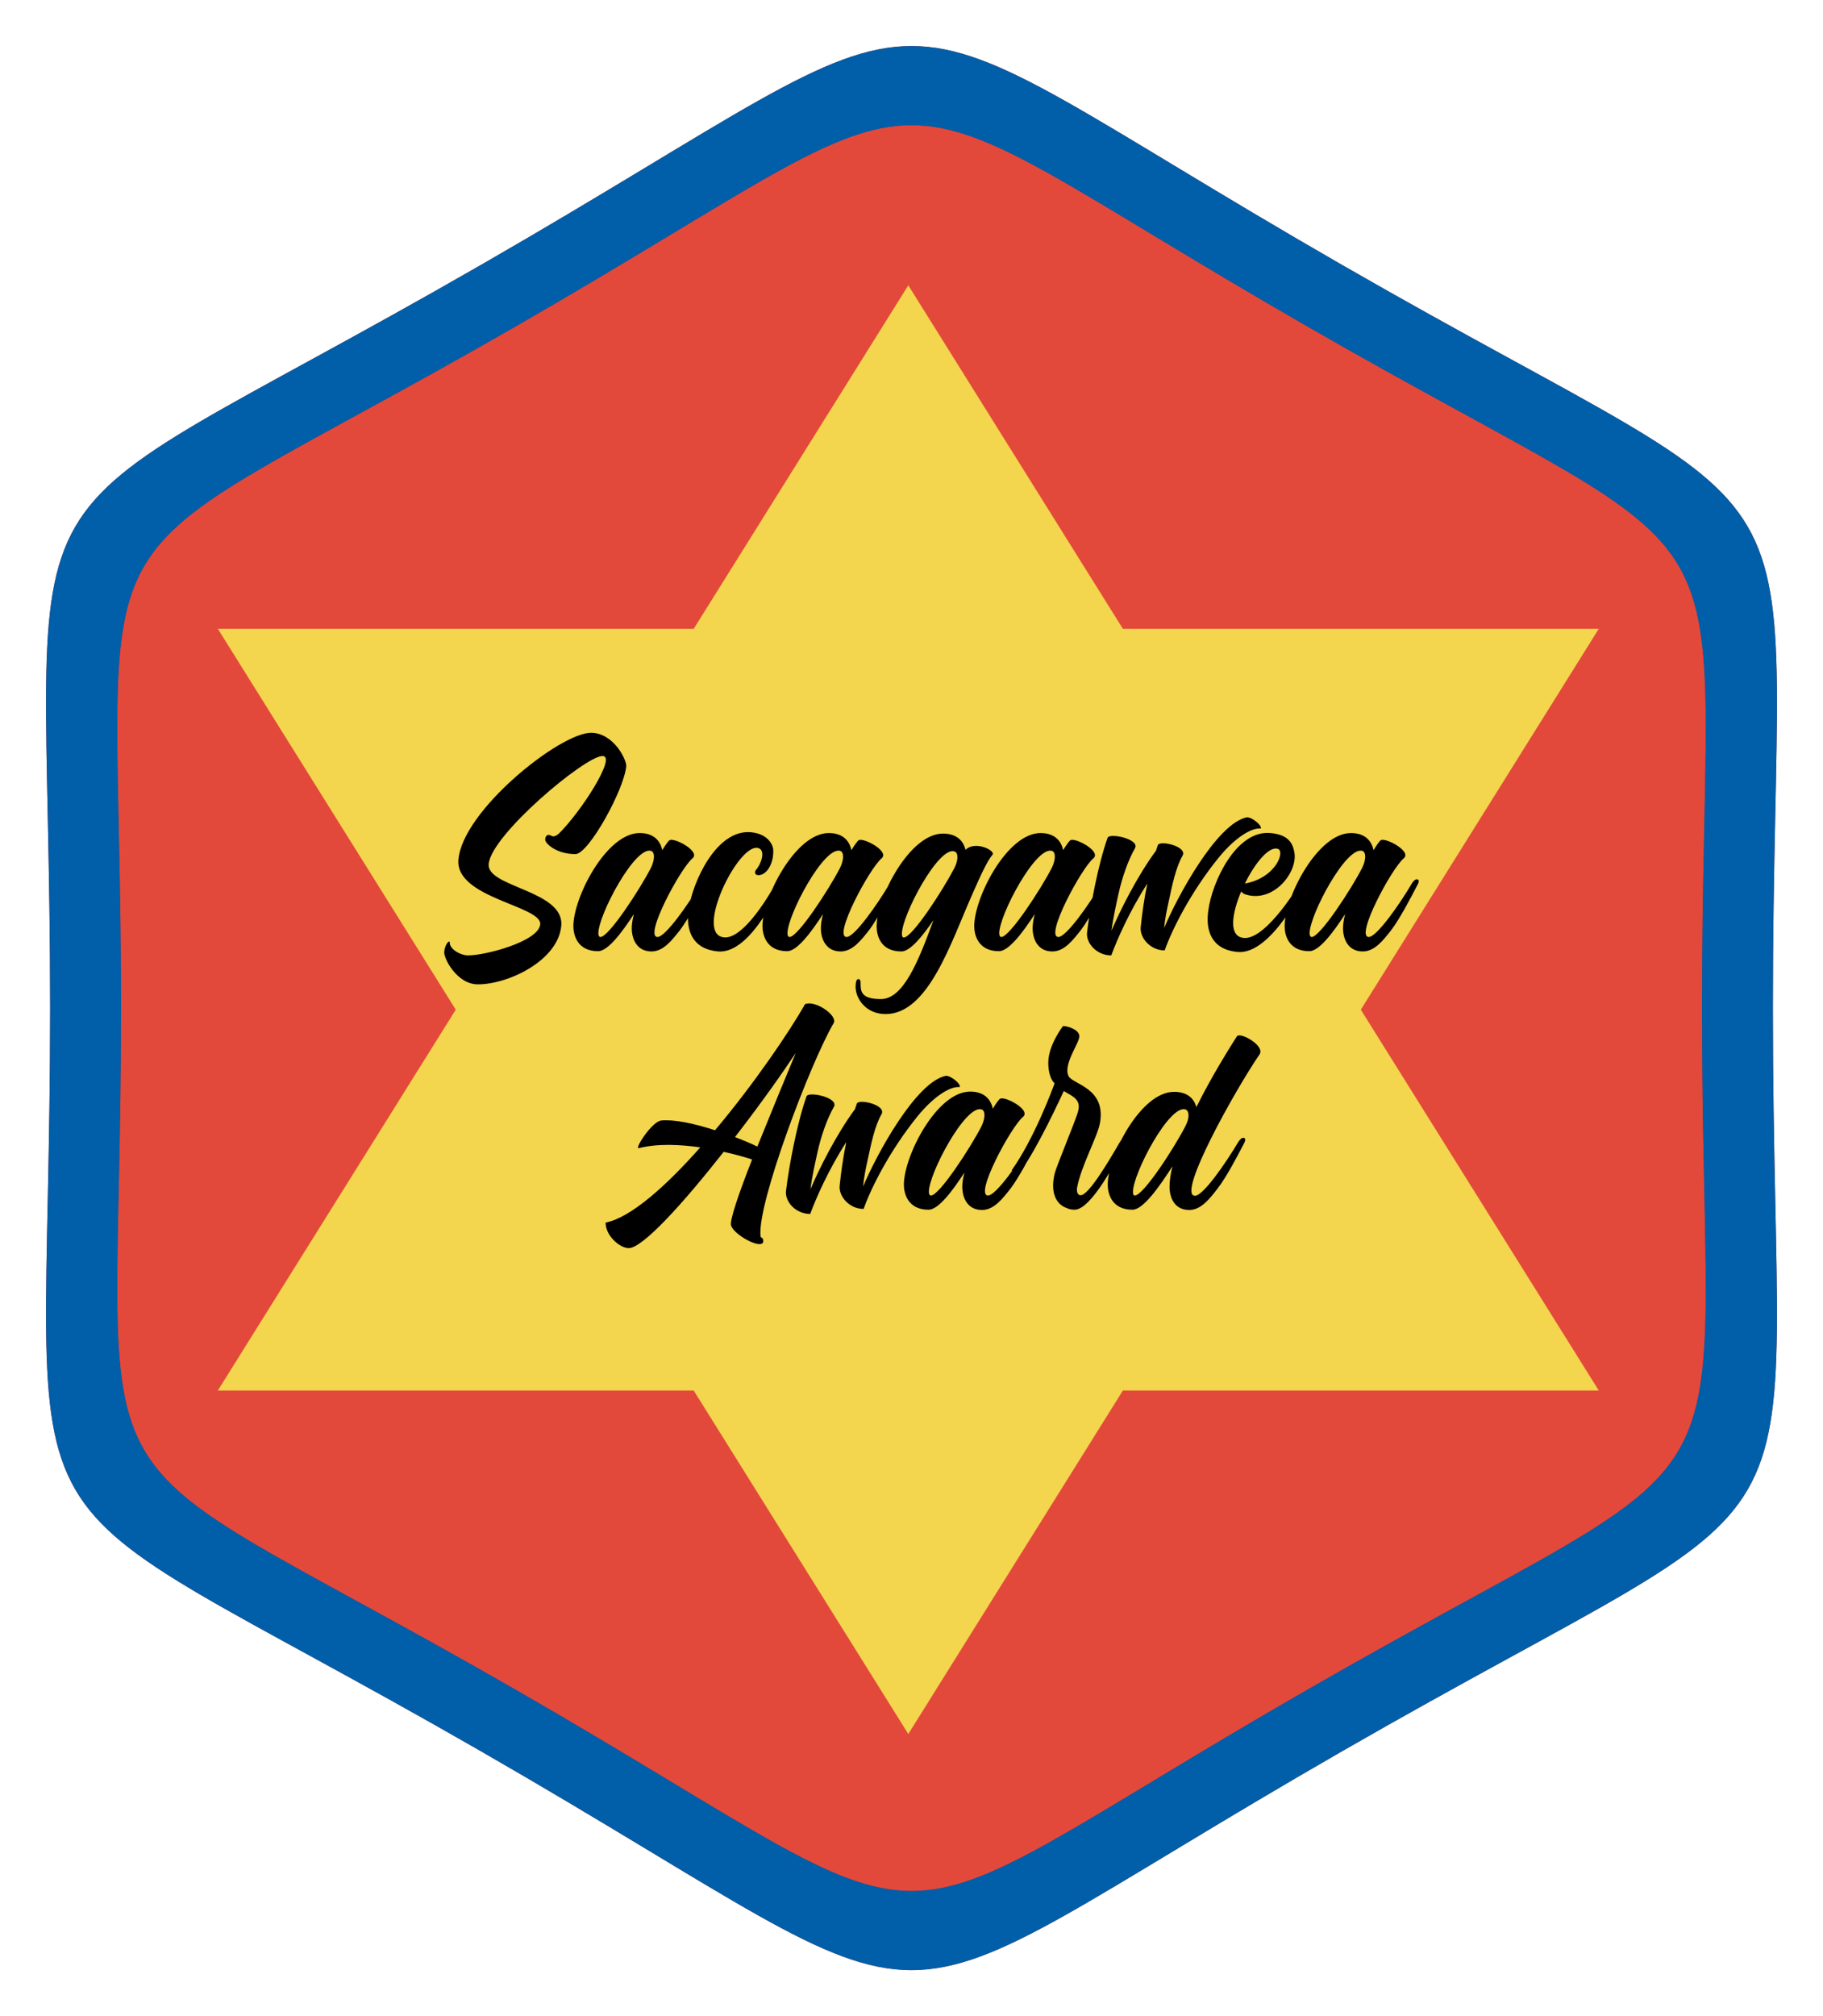
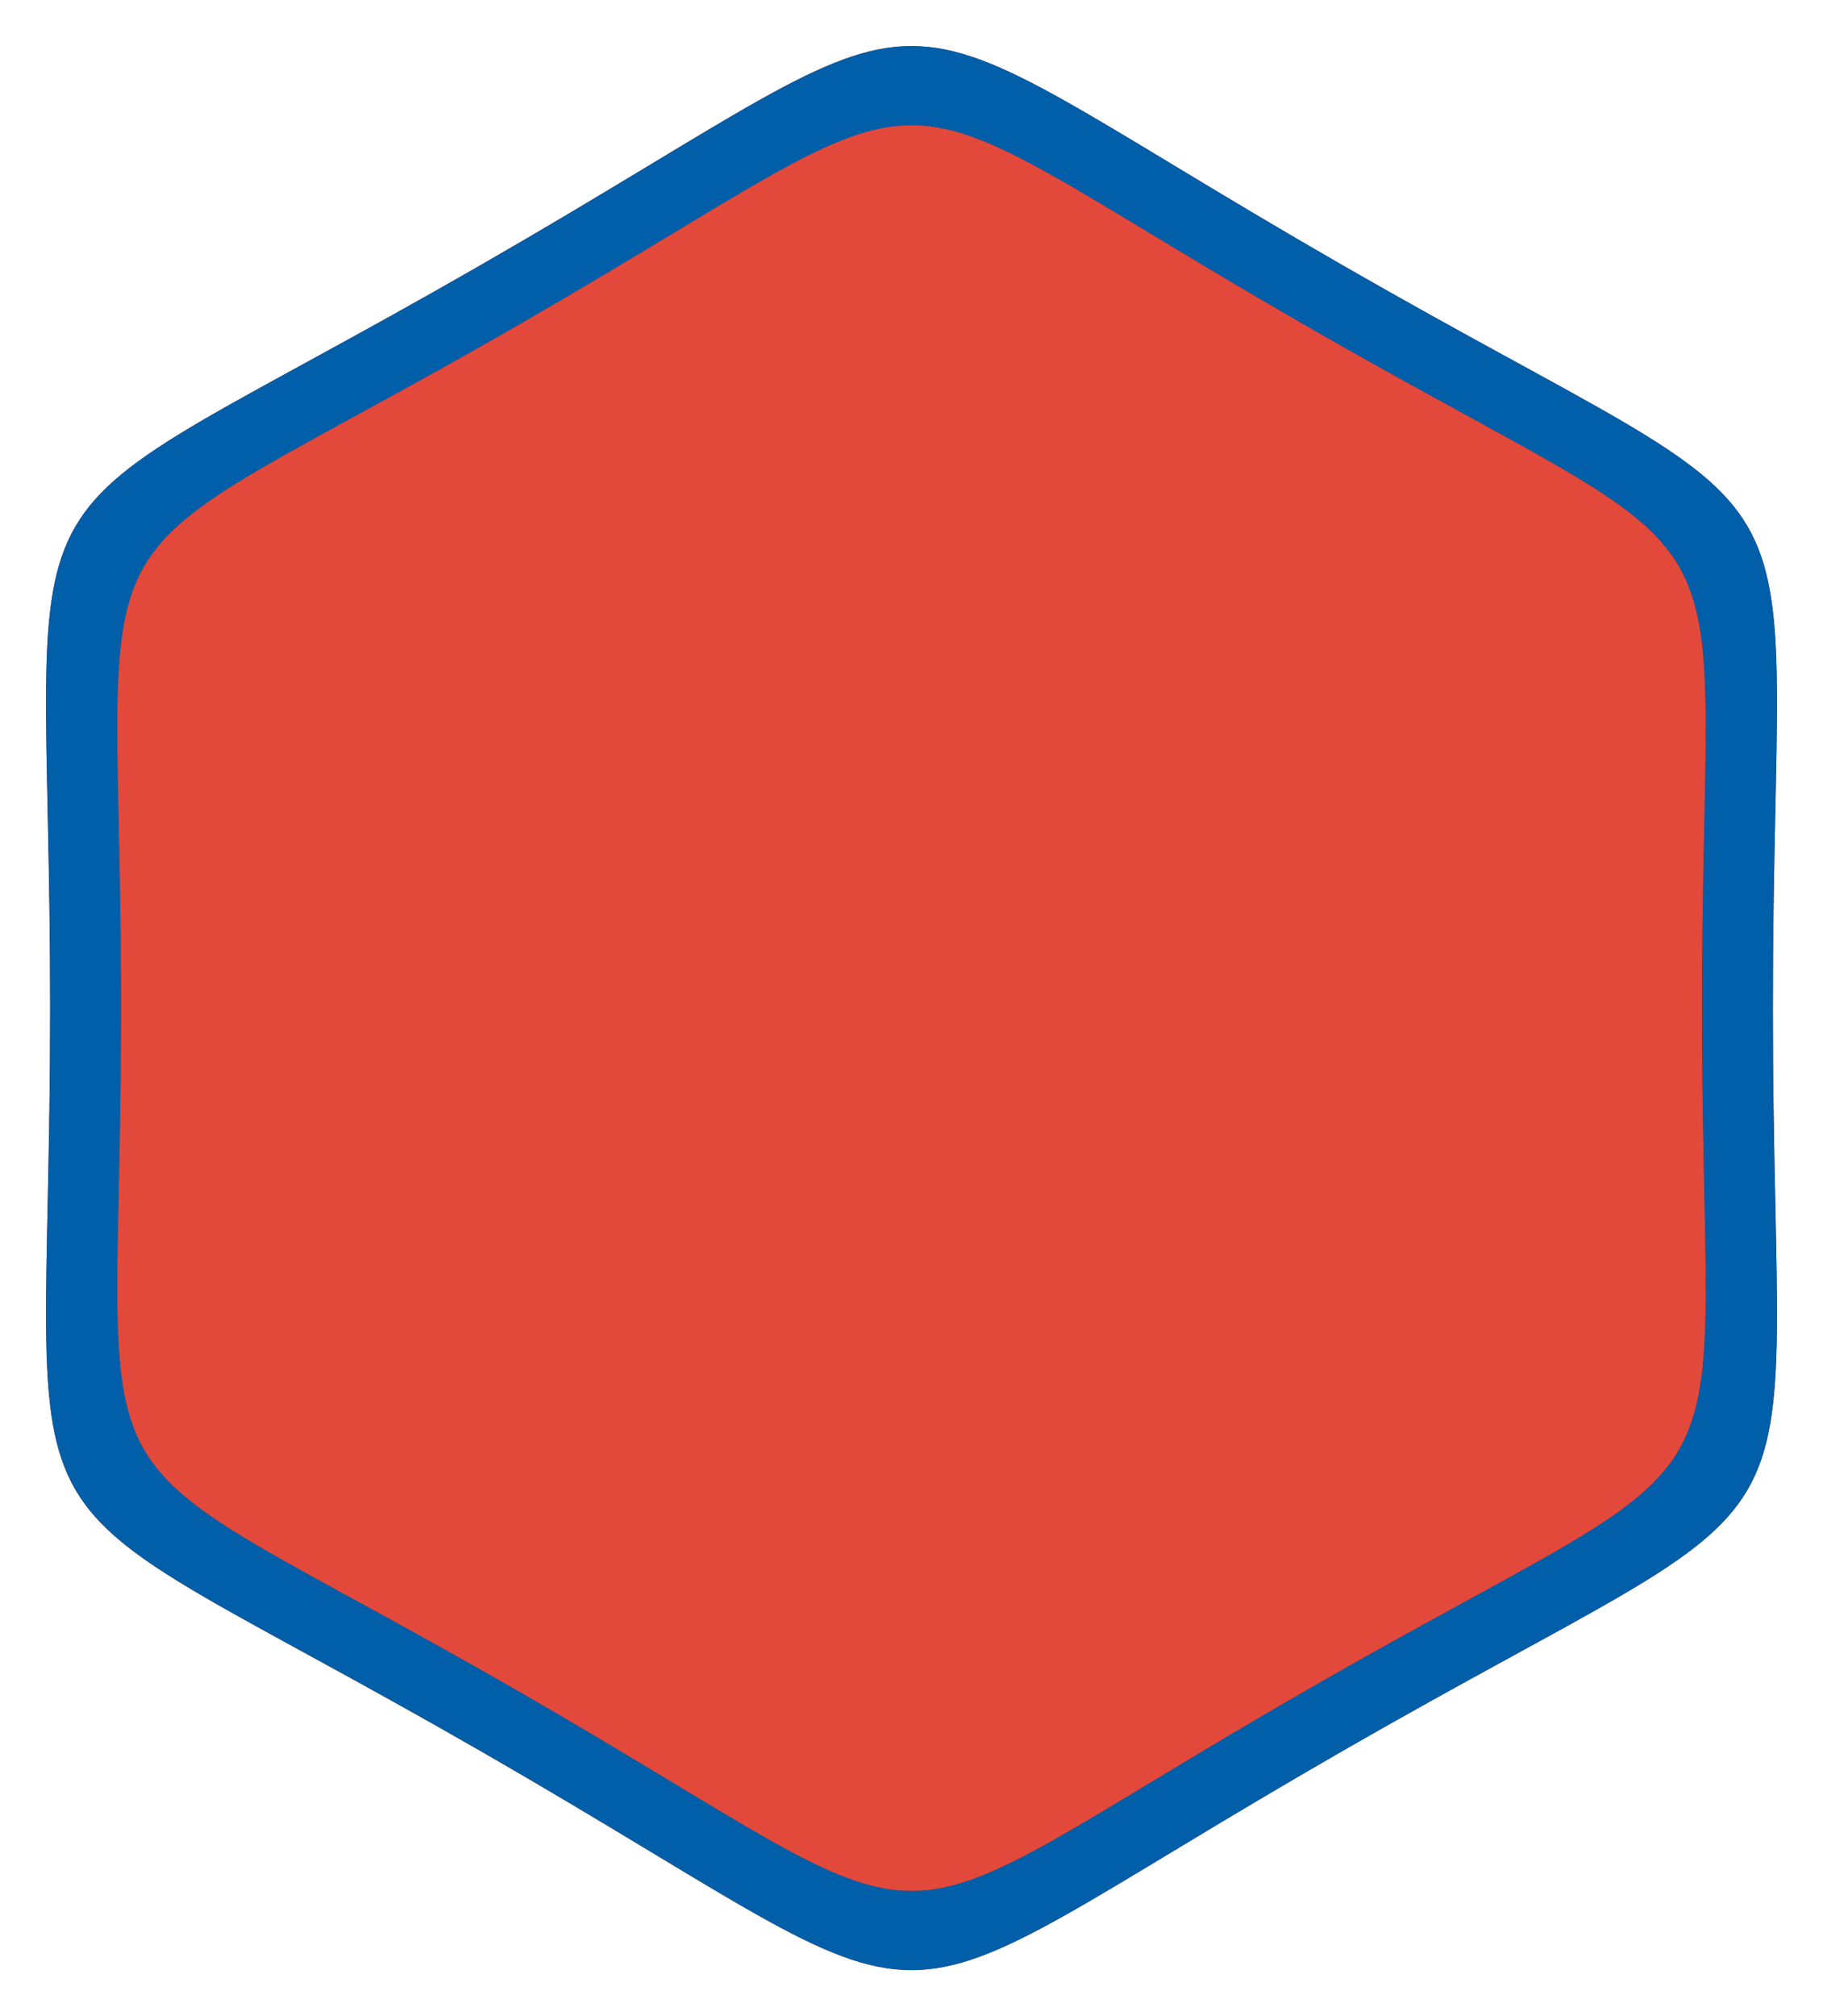
<svg xmlns="http://www.w3.org/2000/svg" style="isolation:isolate" viewBox="1116.389 563.238 277.222 306.524" width="277.222pt" height="306.524pt">
  <switch>
    <g>
      <g>
        <path d=" M 1320.494 603.527 C 1397.603 647.865 1385.988 627.593 1385.988 716.5 C 1385.988 805.405 1397.603 785.136 1320.494 829.475 C 1243.301 873.858 1266.691 873.857 1189.506 829.475 C 1112.397 785.136 1124.012 805.405 1124.012 716.5 C 1124.012 627.593 1112.397 647.865 1189.506 603.527 C 1266.699 559.142 1243.301 559.142 1320.494 603.527 Z " fill-rule="evenodd" fill="rgb(186,38,45)" />
        <path d=" M 1315.104 612.824 C 1385.861 653.512 1375.207 634.915 1375.207 716.5 C 1375.207 798.085 1385.861 779.488 1315.104 820.176 C 1244.261 860.909 1265.739 860.908 1194.896 820.176 C 1124.132 779.488 1134.794 798.085 1134.794 716.5 C 1134.794 634.915 1124.132 653.512 1194.896 612.824 C 1265.739 572.093 1244.261 572.092 1315.104 612.824 Z " fill-rule="evenodd" fill="rgb(227,73,59)" />
        <defs>
          <filter id="FQ4JR363z0wFML1y6WEeH58dQlnh0Zf3" x="-200%" y="-200%" width="400%" height="400%" color-interpolation-filters="sRGB">
            <feGaussianBlur in="SourceGraphic" stdDeviation="2.147" />
            <feOffset dx="0" dy="0" result="pf_100_offsetBlur" />
            <feFlood flood-color="#FFFFFF" flood-opacity="1" />
            <feComposite in2="pf_100_offsetBlur" operator="in" result="pf_100_dropShadow" />
            <feBlend in="SourceGraphic" in2="pf_100_dropShadow" mode="normal" />
          </filter>
        </defs>
        <g filter="url(#FQ4JR363z0wFML1y6WEeH58dQlnh0Zf3)">
-           <path d=" M 1359.513 658.838 L 1287.145 658.838 L 1254.512 606.616 L 1221.879 658.838 L 1149.513 658.838 L 1185.696 716.74 L 1149.513 774.643 L 1221.879 774.643 L 1254.512 826.863 L 1287.145 774.643 L 1359.513 774.643 L 1323.328 716.74 L 1359.513 658.838 L 1359.513 658.838 L 1359.513 658.838 L 1359.513 658.838 L 1359.513 658.838 L 1359.513 658.838 L 1359.513 658.838 L 1359.513 658.838 Z " fill="rgb(243,213,78)" />
-         </g>
+           </g>
        <defs>
          <filter id="6C7Ma9YvJZ8gCTqkbX3IhxjtehaXEN6X" x="-200%" y="-200%" width="400%" height="400%" color-interpolation-filters="sRGB">
            <feGaussianBlur in="SourceGraphic" stdDeviation="2.147" />
            <feOffset dx="0" dy="0" result="pf_100_offsetBlur" />
            <feFlood flood-color="#000000" flood-opacity="0.65" />
            <feComposite in2="pf_100_offsetBlur" operator="in" result="pf_100_dropShadow" />
            <feBlend in="SourceGraphic" in2="pf_100_dropShadow" mode="normal" />
          </filter>
        </defs>
        <g filter="url(#6C7Ma9YvJZ8gCTqkbX3IhxjtehaXEN6X)">
          <path d=" M 1320.494 603.527 C 1397.603 647.865 1385.988 627.593 1385.988 716.5 C 1385.988 805.405 1397.603 785.136 1320.494 829.475 C 1243.301 873.858 1266.691 873.857 1189.506 829.475 C 1112.397 785.136 1124.012 805.405 1124.012 716.5 C 1124.012 627.593 1112.397 647.865 1189.506 603.527 C 1266.699 559.142 1243.301 559.142 1320.494 603.527 Z  M 1315.104 612.824 C 1385.861 653.512 1375.207 634.915 1375.207 716.5 C 1375.207 798.085 1385.861 779.488 1315.104 820.175 C 1244.262 860.909 1265.739 860.908 1194.896 820.175 C 1124.132 779.488 1134.794 798.085 1134.794 716.5 C 1134.794 701.564 1134.436 689.986 1134.287 680.787 C 1133.619 639.737 1137.087 646.063 1194.896 612.824 C 1265.739 572.093 1244.262 572.092 1315.104 612.824 Z " fill-rule="evenodd" fill="rgb(0,95,168)" />
        </g>
-         <path d=" M 1238.8 715.914 C 1236.48 720.034 1231.08 727.994 1225.12 735.074 C 1221.84 733.994 1218.76 733.394 1216.92 733.594 C 1215.48 733.794 1212.84 737.954 1213.52 737.794 C 1216.4 737.074 1219.76 737.234 1222.88 737.674 C 1217.68 743.554 1212.32 748.354 1208.48 749.114 C 1208.48 751.154 1210.68 752.994 1212 752.994 C 1214.12 752.994 1220.28 746.194 1226.44 738.354 C 1228.12 738.714 1229.64 739.154 1230.76 739.514 C 1228.72 744.714 1227.32 748.834 1227.56 749.554 C 1228 750.954 1231.96 753.154 1232.44 752.114 C 1232.52 751.194 1232.08 751.594 1232.04 751.154 C 1231.52 746.194 1239.6 724.874 1243.2 718.714 C 1243.68 717.514 1240.28 715.234 1238.8 715.914 Z  M 1231.56 737.554 C 1230.48 737.034 1229.32 736.554 1228.16 736.114 C 1232.6 730.354 1235.6 726.034 1237.4 723.314 C 1235.4 728.114 1233.96 731.634 1231.56 737.554 Z  M 1260.24 726.794 C 1255.68 727.674 1249.6 738.914 1247.64 743.634 C 1247.76 742.274 1248.04 740.874 1248.36 739.474 C 1248.84 737.234 1249.4 734.434 1250.44 732.634 C 1251.24 731.234 1246.96 730.234 1246.68 731.034 C 1246.6 731.314 1246.48 731.594 1246.4 731.874 C 1243.56 735.714 1240.92 740.994 1239.64 744.034 C 1239.88 741.994 1240.4 739.834 1240.72 738.354 C 1241.2 736.114 1242.16 733.314 1243.2 731.514 C 1244 730.114 1239.32 729.114 1239.04 729.914 C 1237.6 733.954 1236.36 740.554 1235.92 744.274 C 1235.72 745.874 1237.32 747.794 1239.6 747.794 C 1239.6 747.794 1239.6 747.794 1239.6 747.794 C 1239.6 747.794 1239.6 747.794 1239.6 747.794 C 1240.48 745.394 1242.4 741.034 1245.08 736.874 C 1244.6 739.194 1244.28 741.474 1244.08 743.474 C 1243.88 745.034 1245.48 747.034 1247.72 747.034 C 1247.72 746.994 1247.72 747.034 1247.72 747.034 C 1247.72 747.034 1247.72 747.034 1247.72 747.034 C 1248.88 743.754 1251.72 738.154 1255.88 732.994 C 1258.44 729.834 1260.96 728.354 1262.32 728.514 C 1262.6 728.114 1261.08 726.794 1260.24 726.794 Z  M 1274.04 736.234 C 1273.72 736.154 1273.4 736.514 1273.2 736.834 C 1271.36 739.994 1267.84 744.994 1266.64 744.994 C 1264.52 744.994 1270.12 734.554 1271.96 733.034 C 1273.2 731.994 1269.28 729.874 1268.48 730.274 C 1268.28 730.394 1267.88 730.954 1267.36 731.794 C 1267.08 730.434 1266.12 729.194 1263.92 729.194 C 1258.84 729.194 1253.84 738.994 1253.84 743.354 C 1253.84 744.634 1254.4 747.154 1257.6 747.154 C 1259.08 747.154 1261.2 744.354 1263.04 741.514 C 1262.84 742.314 1262.72 743.034 1262.72 743.674 C 1262.72 745.274 1263.48 747.194 1265.72 747.194 C 1267.56 747.194 1268.88 745.434 1270.08 743.914 C 1271.4 742.154 1273 739.074 1273.96 737.234 C 1274.36 736.554 1274.28 736.314 1274.04 736.234 Z  M 1257.96 744.994 C 1257.76 744.994 1257.64 744.794 1257.64 744.434 C 1257.64 741.634 1263.24 731.074 1265.68 731.914 C 1266.24 732.114 1266.24 733.234 1265.64 734.474 C 1264 737.674 1259.24 744.994 1257.96 744.994 Z  M 1287.52 736.274 C 1287.2 736.194 1286.88 736.554 1286.68 736.874 C 1284.88 739.994 1281.92 744.954 1280.72 744.954 C 1280.32 744.954 1280.12 744.554 1280.16 743.914 C 1280.72 740.674 1283.2 736.234 1283.64 734.074 C 1284.68 728.634 1279.52 728.114 1278.88 726.834 C 1278 725.034 1280.64 721.714 1280.52 720.714 C 1280.44 719.714 1278.6 719.194 1278.04 719.234 C 1278.04 719.234 1275.8 722.114 1275.8 724.794 C 1275.8 726.354 1276.2 727.394 1276.76 727.954 C 1276.32 729.114 1273.64 736.354 1270.24 741.154 C 1270.24 741.154 1270.68 741.914 1271.56 741.394 C 1274.36 737.434 1277.64 730.194 1278.16 729.114 C 1279.6 729.994 1281 730.394 1280.2 732.634 C 1279.64 734.314 1277 740.714 1276.8 741.554 C 1276.12 744.194 1276.76 746.274 1278.64 746.914 C 1278.96 747.074 1279.36 747.154 1279.8 747.154 C 1282.4 747.154 1286.4 739.234 1287.44 737.234 C 1287.84 736.594 1287.76 736.354 1287.52 736.274 Z  M 1304.48 720.794 C 1303.44 722.434 1300.68 726.794 1298.32 731.554 C 1297.96 730.274 1297 729.234 1294.92 729.234 C 1289.84 729.234 1284.84 738.994 1284.84 743.354 C 1284.84 744.634 1285.4 747.154 1288.6 747.154 C 1290.24 747.154 1292.68 743.674 1294.68 740.554 C 1294.4 741.674 1294.24 742.754 1294.24 743.674 C 1294.24 745.274 1294.96 747.194 1297.24 747.194 C 1299.04 747.194 1300.4 745.434 1301.56 743.914 C 1302.92 742.154 1304.52 739.074 1305.48 737.234 C 1305.84 736.594 1305.8 736.314 1305.56 736.234 C 1305.2 736.154 1304.92 736.514 1304.68 736.874 C 1302.84 739.994 1299.36 745.034 1298.12 745.034 C 1295.24 745.034 1304.24 728.914 1307.92 723.554 C 1308.84 722.234 1304.96 720.074 1304.48 720.794 Z  M 1288.96 744.994 C 1288.76 744.994 1288.68 744.834 1288.68 744.434 C 1288.68 741.634 1294.24 731.074 1296.68 731.914 C 1297.28 732.154 1297.28 733.274 1296.64 734.474 C 1295 737.674 1290.28 744.994 1288.96 744.994 Z  M 1211.62 679.73 C 1211.7 678.77 1209.7 674.65 1206.26 674.65 C 1201.54 674.65 1186.74 686.45 1186.1 693.93 C 1185.58 699.77 1198.78 700.93 1198.54 703.77 C 1198.3 706.37 1190.22 708.49 1187.58 708.49 C 1186.42 708.49 1184.66 707.53 1184.78 706.41 C 1184.58 706.21 1184.02 706.97 1183.94 707.97 C 1183.86 708.93 1185.86 712.89 1189.06 712.89 C 1193.78 712.89 1201.3 709.21 1201.74 703.97 C 1202.22 698.61 1190.38 698.13 1190.7 694.61 C 1191.06 690.17 1205.38 678.17 1208.02 678.17 C 1210.22 678.17 1204.7 686.73 1201.34 690.01 C 1200.38 690.77 1200.3 690.17 1199.82 690.17 C 1199.5 690.17 1199.3 690.45 1199.3 690.93 C 1199.3 691.41 1200.9 693.09 1203.9 693.09 C 1205.9 693.09 1211.3 683.29 1211.62 679.73 Z  M 1223.78 696.93 C 1223.46 696.85 1223.14 697.21 1222.94 697.53 C 1221.1 700.69 1217.58 705.69 1216.38 705.69 C 1214.26 705.69 1219.86 695.25 1221.7 693.73 C 1222.94 692.69 1219.02 690.57 1218.22 690.97 C 1218.02 691.09 1217.62 691.65 1217.1 692.49 C 1216.82 691.13 1215.86 689.89 1213.66 689.89 C 1208.58 689.89 1203.58 699.69 1203.58 704.05 C 1203.58 705.33 1204.14 707.85 1207.34 707.85 C 1208.82 707.85 1210.94 705.05 1212.78 702.21 C 1212.58 703.01 1212.46 703.73 1212.46 704.37 C 1212.46 705.97 1213.22 707.89 1215.46 707.89 C 1217.3 707.89 1218.62 706.13 1219.82 704.61 C 1221.14 702.85 1222.74 699.77 1223.7 697.93 C 1224.1 697.25 1224.02 697.01 1223.78 696.93 Z  M 1207.7 705.69 C 1207.5 705.69 1207.38 705.49 1207.38 705.13 C 1207.38 702.33 1212.98 691.77 1215.42 692.61 C 1215.98 692.81 1215.98 693.93 1215.38 695.17 C 1213.74 698.37 1208.98 705.69 1207.7 705.69 Z  M 1235.3 697.25 C 1235.38 696.73 1234.82 696.53 1234.46 697.33 C 1234.06 698.13 1229.18 707.01 1225.94 705.61 C 1222.46 704.09 1228.82 691.33 1231.7 692.17 C 1232.9 692.53 1232.1 694.65 1231.38 695.45 C 1231.18 695.65 1231.02 696.29 1231.74 696.29 C 1232.9 696.29 1234.02 694.69 1233.98 692.57 C 1233.98 691.61 1233.1 690.01 1230.62 689.77 C 1225.34 689.25 1221.7 697.33 1221.1 701.53 C 1220.66 704.73 1221.7 707.53 1225.58 707.89 C 1230.74 708.33 1235.26 697.61 1235.3 697.25 Z  M 1252.54 696.93 C 1252.22 696.85 1251.9 697.21 1251.7 697.53 C 1249.86 700.69 1246.34 705.69 1245.14 705.69 C 1243.02 705.69 1248.62 695.25 1250.46 693.73 C 1251.7 692.69 1247.78 690.57 1246.98 690.97 C 1246.78 691.09 1246.38 691.65 1245.86 692.49 C 1245.58 691.13 1244.62 689.89 1242.42 689.89 C 1237.34 689.89 1232.34 699.69 1232.34 704.05 C 1232.34 705.33 1232.9 707.85 1236.1 707.85 C 1237.58 707.85 1239.7 705.05 1241.54 702.21 C 1241.34 703.01 1241.22 703.73 1241.22 704.37 C 1241.22 705.97 1241.98 707.89 1244.22 707.89 C 1246.06 707.89 1247.38 706.13 1248.58 704.61 C 1249.9 702.85 1251.5 699.77 1252.46 697.93 C 1252.86 697.25 1252.78 697.01 1252.54 696.93 Z  M 1236.46 705.69 C 1236.26 705.69 1236.14 705.49 1236.14 705.13 C 1236.14 702.33 1241.74 691.77 1244.18 692.61 C 1244.74 692.81 1244.74 693.93 1244.14 695.17 C 1242.5 698.37 1237.74 705.69 1236.46 705.69 Z  M 1263.22 692.45 C 1262.9 691.13 1261.94 689.97 1259.78 689.97 C 1254.7 689.97 1249.7 699.73 1249.7 704.09 C 1249.7 705.41 1250.26 707.89 1253.46 707.89 C 1254.78 707.89 1256.62 705.65 1258.34 703.13 C 1256.02 709.49 1253.74 715.13 1250.34 715.13 C 1247.18 715.13 1247.26 713.81 1247.26 712.61 C 1247.26 712.25 1247.1 712.09 1246.94 712.09 C 1246.74 712.09 1246.5 712.25 1246.5 713.29 C 1246.5 715.05 1248.06 717.41 1251.06 717.41 C 1257.58 717.41 1261.02 706.45 1264.26 699.17 C 1265.5 696.33 1266.54 694.09 1267.3 693.21 C 1267.9 692.57 1264.62 690.97 1263.22 692.45 Z  M 1253.82 705.77 C 1253.62 705.77 1253.54 705.57 1253.54 705.21 C 1253.54 702.37 1259.14 691.81 1261.54 692.69 C 1262.14 692.89 1262.14 694.01 1261.5 695.25 C 1259.86 698.41 1255.14 705.77 1253.82 705.77 Z  M 1284.74 696.93 C 1284.42 696.85 1284.1 697.21 1283.9 697.53 C 1282.06 700.69 1278.54 705.69 1277.34 705.69 C 1275.22 705.69 1280.82 695.25 1282.66 693.73 C 1283.9 692.69 1279.98 690.57 1279.18 690.97 C 1278.98 691.09 1278.58 691.65 1278.06 692.49 C 1277.78 691.13 1276.82 689.89 1274.62 689.89 C 1269.54 689.89 1264.54 699.69 1264.54 704.05 C 1264.54 705.33 1265.1 707.85 1268.3 707.85 C 1269.78 707.85 1271.9 705.05 1273.74 702.21 C 1273.54 703.01 1273.42 703.73 1273.42 704.37 C 1273.42 705.97 1274.18 707.89 1276.42 707.89 C 1278.26 707.89 1279.58 706.13 1280.78 704.61 C 1282.1 702.85 1283.7 699.77 1284.66 697.93 C 1285.06 697.25 1284.98 697.01 1284.74 696.93 Z  M 1268.66 705.69 C 1268.46 705.69 1268.34 705.49 1268.34 705.13 C 1268.34 702.33 1273.94 691.77 1276.38 692.61 C 1276.94 692.81 1276.94 693.93 1276.34 695.17 C 1274.7 698.37 1269.94 705.69 1268.66 705.69 Z  M 1306.02 687.49 C 1301.46 688.37 1295.38 699.61 1293.42 704.33 C 1293.54 702.97 1293.82 701.57 1294.14 700.17 C 1294.62 697.93 1295.18 695.13 1296.22 693.33 C 1297.02 691.93 1292.74 690.93 1292.46 691.73 C 1292.38 692.01 1292.26 692.29 1292.18 692.57 C 1289.34 696.41 1286.7 701.69 1285.42 704.73 C 1285.66 702.69 1286.18 700.53 1286.5 699.05 C 1286.98 696.81 1287.94 694.01 1288.98 692.21 C 1289.78 690.81 1285.1 689.81 1284.82 690.61 C 1283.38 694.65 1282.14 701.25 1281.7 704.97 C 1281.5 706.57 1283.1 708.49 1285.38 708.49 C 1285.38 708.49 1285.38 708.49 1285.38 708.49 C 1285.38 708.49 1285.38 708.49 1285.38 708.49 C 1286.26 706.09 1288.18 701.73 1290.86 697.57 C 1290.38 699.89 1290.06 702.17 1289.86 704.17 C 1289.66 705.73 1291.26 707.73 1293.5 707.73 C 1293.5 707.69 1293.5 707.73 1293.5 707.73 C 1293.5 707.73 1293.5 707.73 1293.5 707.73 C 1294.66 704.45 1297.5 698.85 1301.66 693.69 C 1304.22 690.53 1306.74 689.05 1308.1 689.21 C 1308.38 688.81 1306.86 687.49 1306.02 687.49 Z  M 1314.1 697.41 C 1313.7 698.21 1308.22 707.13 1304.94 705.69 C 1303.3 705.01 1303.82 701.85 1305.14 698.77 C 1305.3 699.01 1305.62 699.21 1306.02 699.29 C 1310.18 700.41 1313.78 695.77 1313.22 692.81 C 1312.94 691.21 1312.1 690.13 1309.62 689.89 C 1304.34 689.37 1300.7 697.41 1300.14 701.61 C 1299.66 704.81 1300.7 707.61 1304.58 707.97 C 1309.74 708.45 1314.9 697.69 1314.94 697.37 C 1315.02 696.81 1314.46 696.61 1314.1 697.41 Z  M 1310.7 692.29 C 1311.86 692.61 1310.46 696.69 1305.7 697.57 C 1307.18 694.53 1309.34 691.85 1310.7 692.29 Z  M 1331.94 696.93 C 1331.62 696.85 1331.3 697.21 1331.1 697.53 C 1329.26 700.69 1325.74 705.69 1324.54 705.69 C 1322.42 705.69 1328.02 695.25 1329.86 693.73 C 1331.1 692.69 1327.18 690.57 1326.38 690.97 C 1326.18 691.09 1325.78 691.65 1325.26 692.49 C 1324.98 691.13 1324.02 689.89 1321.82 689.89 C 1316.74 689.89 1311.74 699.69 1311.74 704.05 C 1311.74 705.33 1312.3 707.85 1315.5 707.85 C 1316.98 707.85 1319.1 705.05 1320.94 702.21 C 1320.74 703.01 1320.62 703.73 1320.62 704.37 C 1320.62 705.97 1321.38 707.89 1323.62 707.89 C 1325.46 707.89 1326.78 706.13 1327.98 704.61 C 1329.3 702.85 1330.9 699.77 1331.86 697.93 C 1332.26 697.25 1332.18 697.01 1331.94 696.93 Z  M 1315.86 705.69 C 1315.66 705.69 1315.54 705.49 1315.54 705.13 C 1315.54 702.33 1321.14 691.77 1323.58 692.61 C 1324.14 692.81 1324.14 693.93 1323.54 695.17 C 1321.9 698.37 1317.14 705.69 1315.86 705.69 Z " fill="rgb(0,0,0)" />
      </g>
    </g>
  </switch>
</svg>